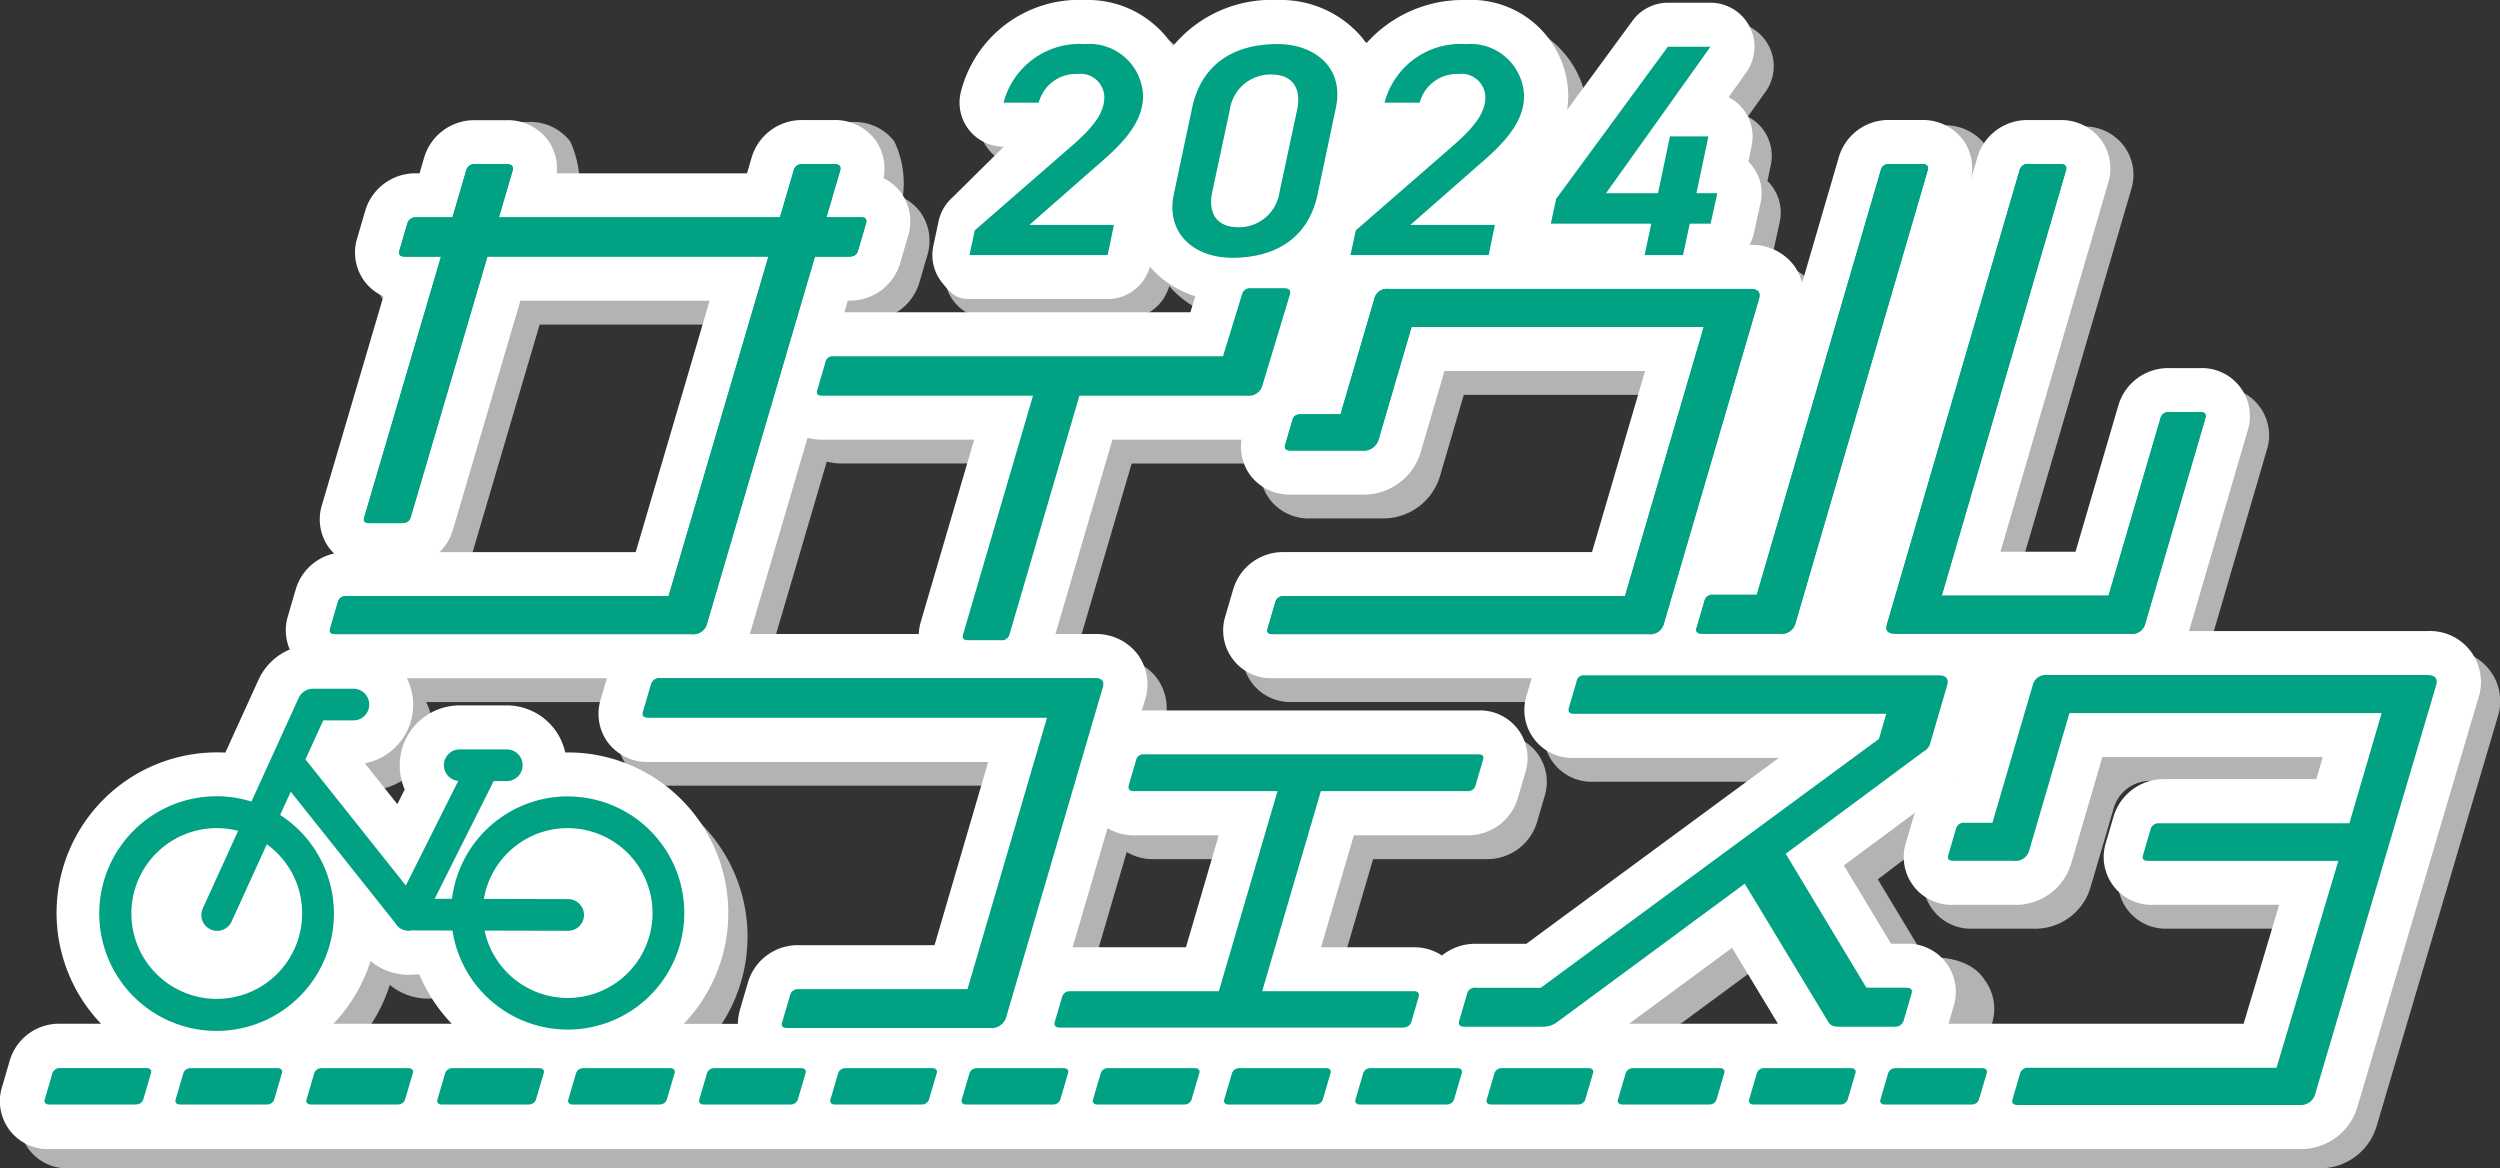
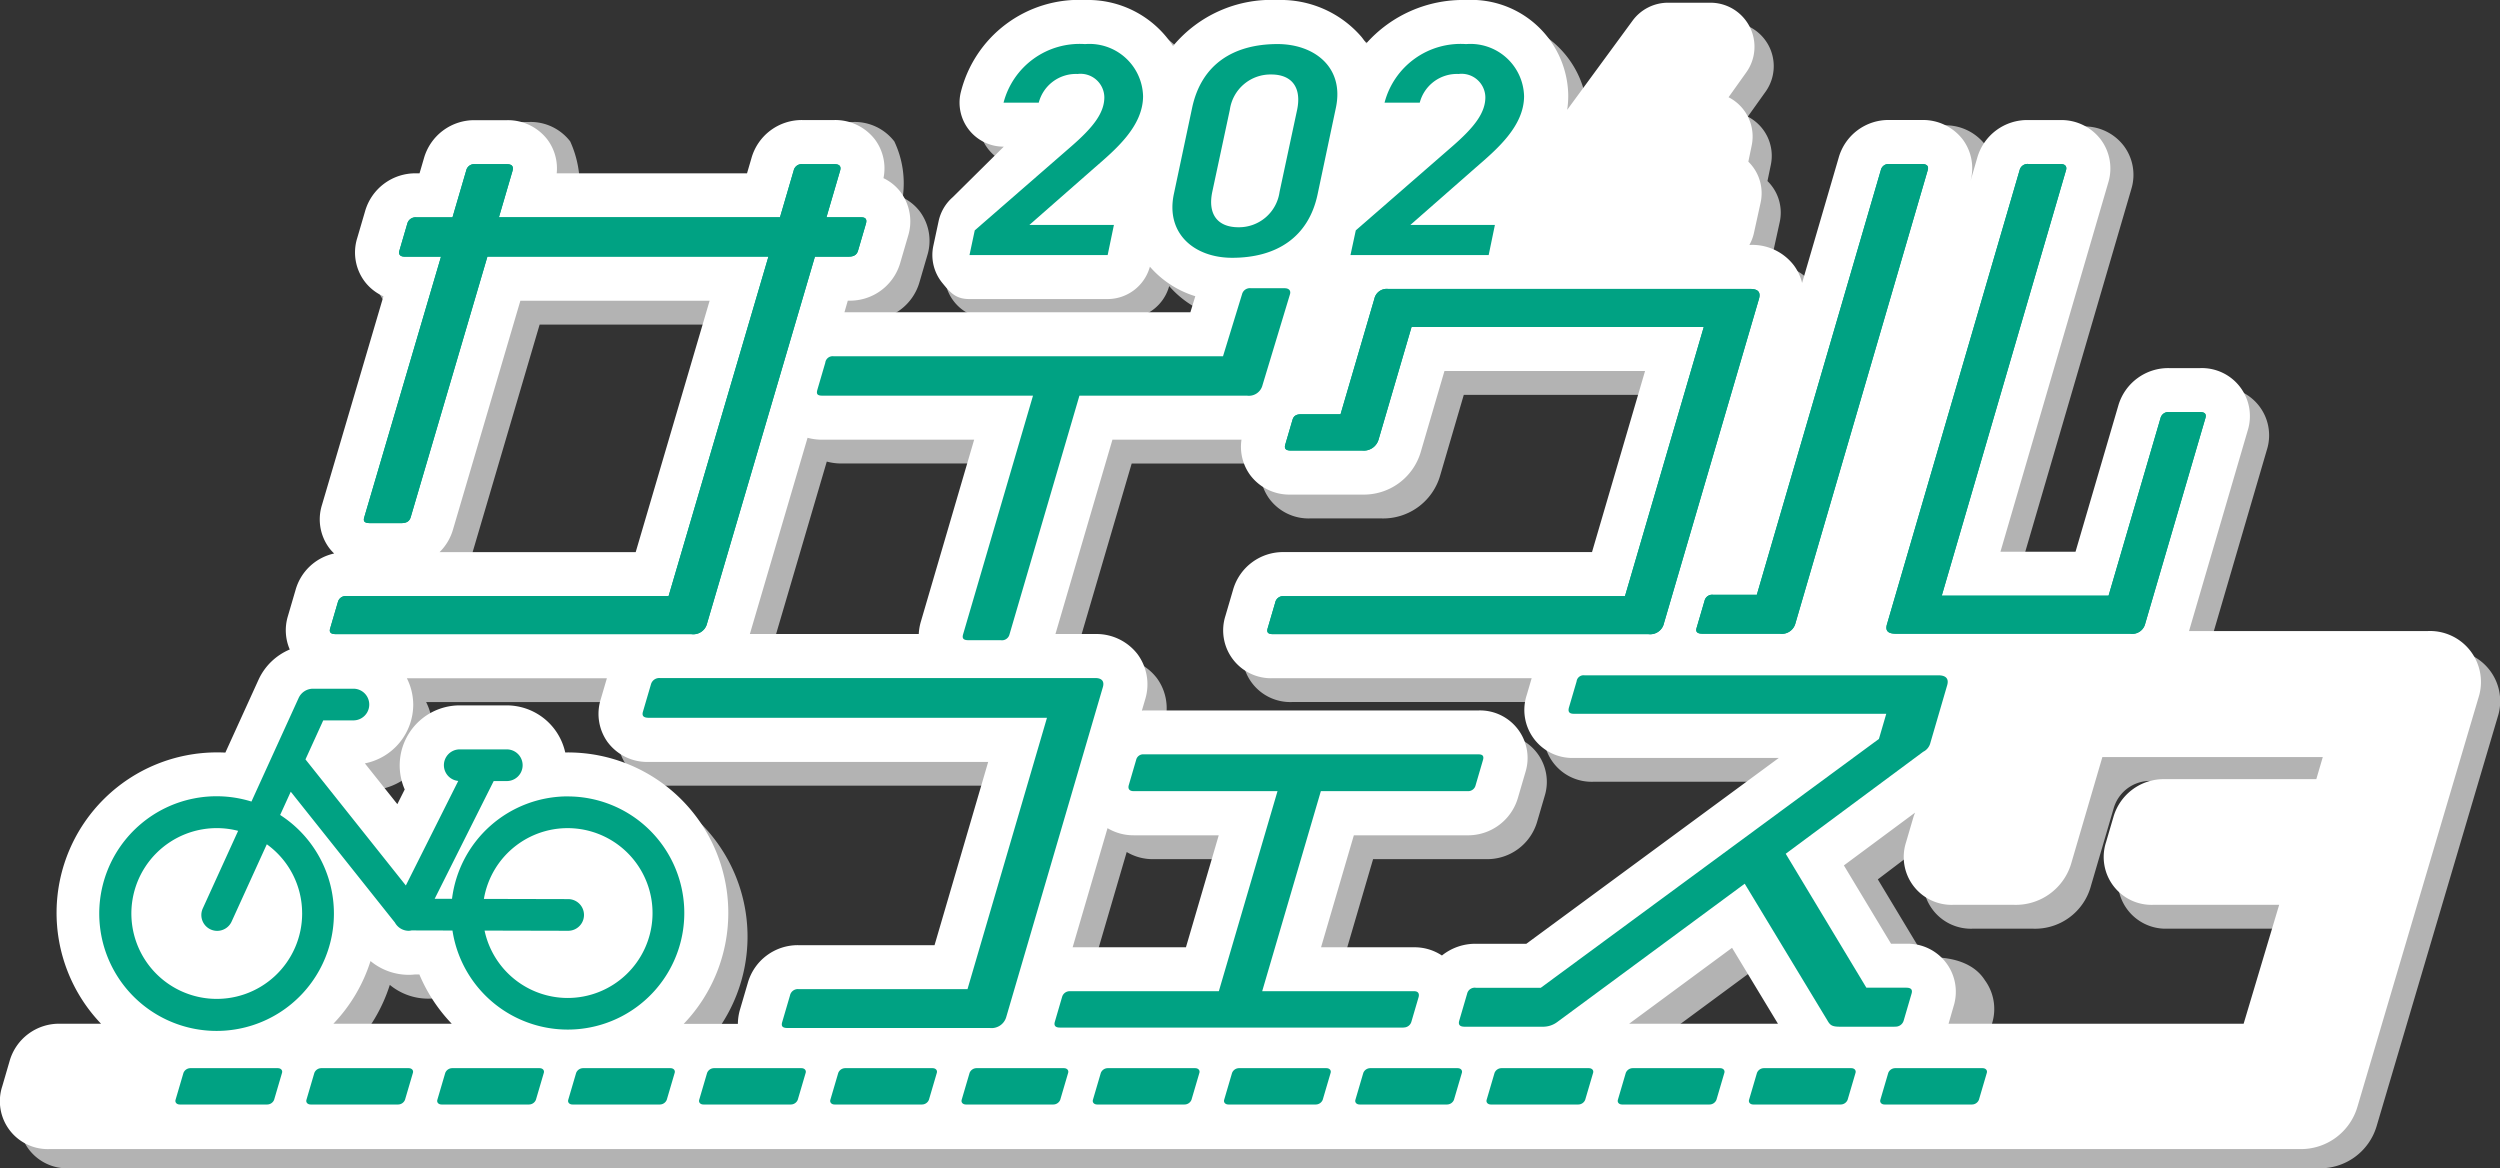
<svg xmlns="http://www.w3.org/2000/svg" id="グループ_40911" data-name="グループ 40911" width="149.153" height="69.703" viewBox="0 0 149.153 69.703">
  <rect x="0" y="0" width="149.153" height="69.703" fill="#333333" stroke="none" />
  <defs>
    <clipPath id="clip-path">
      <rect id="長方形_6137" data-name="長方形 6137" width="149.154" height="69.703" fill="none" />
    </clipPath>
  </defs>
  <g id="グループ_40910" data-name="グループ 40910" clip-path="url(#clip-path)">
    <path id="パス_48367" data-name="パス 48367" d="M122.729,16.1a4.884,4.884,0,0,0-.245-3.4,2.991,2.991,0,0,0-2.432-1.162H118.1a3.085,3.085,0,0,0-3.024,2.251L112.7,22.1a2.9,2.9,0,0,0-.492-1.052,3.126,3.126,0,0,0-2.6-1.217h-.053a2.614,2.614,0,0,0,.27-.708l.4-1.819a2.628,2.628,0,0,0-.522-2.208,2.665,2.665,0,0,0-.211-.232l.2-.964a2.627,2.627,0,0,0-1.373-2.88l1.06-1.486a2.628,2.628,0,0,0-2.14-4.153h-2.531a2.627,2.627,0,0,0-2.118,1.073l-3.9,5.318a5.714,5.714,0,0,0,.064-.828,5.785,5.785,0,0,0-6.088-5.725A7.712,7.712,0,0,0,86.7,7.807c-.089-.134-.18-.267-.282-.394a6.352,6.352,0,0,0-5.007-2.2A7.629,7.629,0,0,0,75.174,7.96a6.051,6.051,0,0,0-5.244-2.745A7.265,7.265,0,0,0,62.5,10.782a2.628,2.628,0,0,0,2.569,3.182h.012L61.62,16.973a2.631,2.631,0,0,0-.845,1.432l-.316,1.477a2.628,2.628,0,0,0,2.57,3.178h8.245a2.621,2.621,0,0,0,2.524-1.93,5.874,5.874,0,0,0,2.709,1.761l-.293.957H55.572l.2-.692h.042a3.121,3.121,0,0,0,3.084-2.25l.467-1.6a2.93,2.93,0,0,0-.43-2.609,2.8,2.8,0,0,0-1.036-.849A5.842,5.842,0,0,0,57.4,12.5a2.984,2.984,0,0,0-2.427-1.161H53.081a3.119,3.119,0,0,0-3.061,2.276l-.262,1.94H38.614a6.307,6.307,0,0,0-.552-3.056,2.979,2.979,0,0,0-2.423-1.16h-2.1a3.121,3.121,0,0,0-3.061,2.276l-.262,1.94h-.192a3.119,3.119,0,0,0-3.061,2.276l-.469,1.6A2.89,2.89,0,0,0,26.939,22a2.844,2.844,0,0,0,1.126.893L24.4,35.351a2.868,2.868,0,0,0,.43,2.551,2.737,2.737,0,0,0,.3.334,3.074,3.074,0,0,0-2.3,2.167l-.46,1.571a2.906,2.906,0,0,0,.111,1.989,3.574,3.574,0,0,0-1.861,1.8l-1.98,4.347q-.243-.013-.488-.012a9.573,9.573,0,0,0-6.928,16.193H8.81a3.065,3.065,0,0,0-3.054,2.25l-.429,1.468a2.859,2.859,0,0,0,2.834,3.754H142.369a3.513,3.513,0,0,0,3.47-2.526l7.218-24.395a3.041,3.041,0,0,0-3.041-3.984H135.789l3.5-11.963a2.866,2.866,0,0,0-2.843-3.725h-1.826a3.1,3.1,0,0,0-3.054,2.25l-2.549,8.705h-4.479l6.665-22.793a2.883,2.883,0,0,0-.447-2.563,2.953,2.953,0,0,0-2.4-1.164h-1.917a3.1,3.1,0,0,0-3.054,2.251Zm-75.2,7.326-4.411,15h-11.7a3.1,3.1,0,0,0,.8-1.347l4.02-13.651Zm25.3,31.894H77.9L75.943,62h-6.76l2.081-7.106a3.017,3.017,0,0,0,1.56.426m35.7,6.713,2.74,4.531h-8.881Zm13.563-10.072-.011,0,.016-.017ZM100.172,38.422H81.78A3.1,3.1,0,0,0,78.749,40.7L78.3,42.222a2.855,2.855,0,0,0,2.844,3.723H96.572l-.293,1a2.863,2.863,0,0,0,2.8,3.758h12.237L96.253,61.791h-3a3.18,3.18,0,0,0-2.036.7A2.95,2.95,0,0,0,89.567,62H84.006l1.957-6.68h6.8a3.1,3.1,0,0,0,2.993-2.25l.439-1.5a2.84,2.84,0,0,0-2.79-3.7H73.436c-.04,0-.078.008-.118.009l.194-.664a3.037,3.037,0,0,0-.452-2.7,3.1,3.1,0,0,0-2.519-1.205H68.16l3.4-11.592h7.7a2.853,2.853,0,0,0,.53,2.124,2.909,2.909,0,0,0,2.406,1.15h4.261a3.539,3.539,0,0,0,3.5-2.533l1.417-4.839h11.962ZM60.129,42.577a3.169,3.169,0,0,0-.124.732H49.928L53.37,31.6a3.3,3.3,0,0,0,.878.114h9.061Zm-18.667,7.2A2.941,2.941,0,0,0,43.9,50.936H64.147l-3.2,10.933H52.829a3.1,3.1,0,0,0-3.03,2.276l-.461,1.573a3.142,3.142,0,0,0-.124.845h-3.23a9.573,9.573,0,0,0-6.928-16.193H37.911c-.351-1.6-.781-2.807-2.489-2.807H32.609a3.582,3.582,0,0,0-3.273,5.016l-.617.992-1.937-2.433a3.867,3.867,0,0,0,3.062-3.621,3.528,3.528,0,0,0-.379-1.57H41.4l-.37,1.264a2.892,2.892,0,0,0,.435,2.571M27.3,62.821a3.582,3.582,0,0,0,2.281.822,3.13,3.13,0,0,0,.367-.022h.267a9.625,9.625,0,0,0,1.932,2.94H25.081A9.586,9.586,0,0,0,27.3,62.821m95.293,3.336.3-1.041a2.9,2.9,0,0,0-.433-2.577c-1.038-1.639-3.57-1.339-3.57-1.339l-2.814-4.674,3.374-2.557c-.031.083-.067.163-.093.251l-.447,1.525a2.854,2.854,0,0,0,2.843,3.723h3.561a3.45,3.45,0,0,0,3.479-2.559l1.356-4.631a2.261,2.261,0,0,1,2.17-1.626h11.456l-.386,1.318H134a3.121,3.121,0,0,0-3.023,2.25l-.445,1.518a2.855,2.855,0,0,0,2.841,3.729h7.8l-2.12,7.094Z" transform="translate(-4.043 -4.062)" fill="#b3b3b3" />
    <path id="パス_48368" data-name="パス 48368" d="M117.538,10.883A2.883,2.883,0,0,0,117.1,8.32a2.992,2.992,0,0,0-2.432-1.162h-1.947a3.085,3.085,0,0,0-3.024,2.252l-2.182,7.47a2.906,2.906,0,0,0-.492-1.052,3.127,3.127,0,0,0-2.6-1.217h-.052a2.624,2.624,0,0,0,.27-.708l.4-1.819a2.628,2.628,0,0,0-.522-2.208,2.6,2.6,0,0,0-.211-.232l.2-.964A2.628,2.628,0,0,0,103.128,5.8l1.059-1.486a2.628,2.628,0,0,0-2.14-4.153H99.517A2.626,2.626,0,0,0,97.4,1.234L93.5,6.552a5.738,5.738,0,0,0,.064-.827A5.785,5.785,0,0,0,87.472,0a7.712,7.712,0,0,0-5.962,2.593c-.09-.134-.18-.267-.282-.393A6.351,6.351,0,0,0,76.22,0a7.629,7.629,0,0,0-6.236,2.745A6.051,6.051,0,0,0,64.739,0a7.265,7.265,0,0,0-7.432,5.567,2.627,2.627,0,0,0,2.568,3.182h.012l-3.039,3.009A2.63,2.63,0,0,0,56,13.189l-.316,1.477a2.628,2.628,0,0,0,.526,2.2c.5.617.831.975,1.625.975h8.245a2.621,2.621,0,0,0,2.524-1.931,5.872,5.872,0,0,0,2.709,1.761l-.293.957H50.381l.2-.692h.043a3.121,3.121,0,0,0,3.084-2.25l.467-1.6a2.93,2.93,0,0,0-.43-2.609,2.8,2.8,0,0,0-1.036-.849,2.887,2.887,0,0,0-.508-2.306,2.984,2.984,0,0,0-2.427-1.161H47.891A3.119,3.119,0,0,0,44.83,9.444l-.262.895H33.214a2.879,2.879,0,0,0-.552-2.01,2.979,2.979,0,0,0-2.423-1.16H28.353a3.121,3.121,0,0,0-3.061,2.276l-.262.895h-.192a3.119,3.119,0,0,0-3.061,2.276l-.469,1.6a2.889,2.889,0,0,0,.442,2.568,2.845,2.845,0,0,0,1.126.893L19.206,30.135a2.87,2.87,0,0,0,.43,2.552,2.76,2.76,0,0,0,.3.334,3.073,3.073,0,0,0-2.3,2.167l-.46,1.571a2.9,2.9,0,0,0,.111,1.989,3.573,3.573,0,0,0-1.861,1.8L13.445,44.9q-.243-.013-.488-.012A9.573,9.573,0,0,0,6.029,61.077H3.619a3.065,3.065,0,0,0-3.053,2.25L.137,64.8a2.859,2.859,0,0,0,2.834,3.754H137.179a3.513,3.513,0,0,0,3.469-2.526l7.218-24.395a3.041,3.041,0,0,0-3.041-3.984H130.6l3.5-11.963a2.866,2.866,0,0,0-2.843-3.725h-1.826a3.1,3.1,0,0,0-3.054,2.25l-2.549,8.705h-4.479l6.434-22.028a2.884,2.884,0,0,0-.447-2.563,2.953,2.953,0,0,0-2.4-1.163h-1.917a3.1,3.1,0,0,0-3.054,2.251M42.337,17.94l-4.411,15h-11.7a3.1,3.1,0,0,0,.8-1.347l4.02-13.651Zm25.3,31.894h5.074l-1.956,6.68h-6.76l2.081-7.106a3.018,3.018,0,0,0,1.56.426m35.7,6.713,2.74,4.531H97.193ZM116.9,46.475l-.011,0,.016-.018ZM94.981,32.937H76.59a3.1,3.1,0,0,0-3.031,2.275l-.447,1.525a2.855,2.855,0,0,0,2.844,3.724H91.381l-.293,1a2.863,2.863,0,0,0,2.8,3.758h12.237L91.063,56.306h-3a3.18,3.18,0,0,0-2.036.7,2.949,2.949,0,0,0-1.647-.491H78.815l1.957-6.68h6.8a3.1,3.1,0,0,0,2.993-2.25l.439-1.5a2.84,2.84,0,0,0-2.79-3.7H68.245c-.04,0-.078.008-.119.009l.195-.664a3.036,3.036,0,0,0-.452-2.7,3.1,3.1,0,0,0-2.519-1.205H62.969l3.4-11.593h7.7a2.854,2.854,0,0,0,.529,2.124A2.911,2.911,0,0,0,77,29.506h4.261a3.539,3.539,0,0,0,3.5-2.533l1.417-4.839H98.146ZM54.938,37.092a3.169,3.169,0,0,0-.124.732H44.738L48.18,26.118a3.3,3.3,0,0,0,.878.114h9.061ZM36.271,44.3a2.941,2.941,0,0,0,2.438,1.156H58.956l-3.2,10.933H47.638a3.1,3.1,0,0,0-3.03,2.276l-.461,1.573a3.139,3.139,0,0,0-.124.845h-3.23a9.573,9.573,0,0,0-6.928-16.193h-.143a3.579,3.579,0,0,0-3.49-2.807H27.419a3.582,3.582,0,0,0-3.273,5.016l-.44.877-1.937-2.433a3.579,3.579,0,0,0,2.885-3.506,3.531,3.531,0,0,0-.379-1.57H36.207l-.37,1.264a2.891,2.891,0,0,0,.434,2.571M22.105,57.336a3.579,3.579,0,0,0,2.281.822,3.136,3.136,0,0,0,.367-.022h.267a9.627,9.627,0,0,0,1.932,2.94H19.891a9.589,9.589,0,0,0,2.215-3.741m94.147,3.741.3-1.041a2.866,2.866,0,0,0-2.841-3.73h-.889l-2.814-4.674,4.246-3.149c-.031.084-.067.164-.093.251l-.447,1.525a2.854,2.854,0,0,0,2.843,3.723h3.561a3.45,3.45,0,0,0,3.479-2.559l1.832-6.256h13.15l-.386,1.318h-9.078a3.121,3.121,0,0,0-3.024,2.25l-.445,1.518a2.855,2.855,0,0,0,2.841,3.729h7.49l-2.12,7.094Z" transform="translate(0 0.001)" fill="#fff" />
    <path id="パス_48369" data-name="パス 48369" d="M269.843,24.474H261.6L261.914,23l5.754-5.007c1.285-1.117,1.977-1.981,1.977-2.936a1.42,1.42,0,0,0-1.6-1.387,2.289,2.289,0,0,0-2.313,1.711h-2.1a4.688,4.688,0,0,1,4.864-3.494,3.2,3.2,0,0,1,3.46,3.1c0,1.819-1.661,3.206-2.906,4.287l-3.875,3.4h5.042Z" transform="translate(-203.759 -9.256)" fill="#00a283" />
    <path id="パス_48370" data-name="パス 48370" d="M325.024,20.836c-.534,2.557-2.432,3.8-5.1,3.8-2.254,0-3.974-1.441-3.479-3.8l1.088-5.133c.554-2.63,2.491-3.818,5.1-3.818,2.175,0,3.994,1.369,3.48,3.8ZM322.257,13.7a2.447,2.447,0,0,0-2.472,2.107l-1.048,4.9c-.277,1.333.317,2.107,1.563,2.107a2.442,2.442,0,0,0,2.452-2.107l1.048-4.9c.277-1.333-.316-2.107-1.542-2.107" transform="translate(-246.412 -9.256)" fill="#00a283" />
    <path id="パス_48371" data-name="パス 48371" d="M372.661,24.474h-8.245L364.733,23l5.753-5.007c1.285-1.117,1.977-1.981,1.977-2.936a1.42,1.42,0,0,0-1.6-1.387,2.289,2.289,0,0,0-2.314,1.711h-2.1a4.688,4.688,0,0,1,4.864-3.494,3.2,3.2,0,0,1,3.46,3.1c0,1.819-1.661,3.206-2.907,4.287l-3.875,3.4h5.042Z" transform="translate(-283.845 -9.256)" fill="#00a283" />
-     <path id="パス_48372" data-name="パス 48372" d="M428.048,12.616l-6.228,8.736h3.1l.711-3.386h2.294l-.712,3.386h1.246l-.4,1.819h-1.246l-.4,1.873h-2.293l.395-1.873h-5.991l.317-1.477,6.663-9.077Z" transform="translate(-326 -9.827)" fill="#00a283" />
    <path id="パス_48373" data-name="パス 48373" d="M119.949,49.825H117.94L111.507,71.7a.844.844,0,0,1-.95.644H89.345c-.274,0-.4-.1-.328-.335l.461-1.573a.483.483,0,0,1,.532-.361h19.2l5.957-20.253H98.4L93.826,65.361c-.075.258-.258.361-.562.361H91.407c-.3,0-.434-.077-.358-.335l4.583-15.562H93.471c-.274,0-.388-.129-.321-.361l.468-1.6a.513.513,0,0,1,.539-.387h2.161l.815-2.784a.492.492,0,0,1,.539-.387h1.887c.3,0,.419.129.336.412l-.808,2.758h16.769l.815-2.784a.492.492,0,0,1,.539-.387H119.1q.457,0,.343.387l-.815,2.784H120.7c.274,0,.358.129.282.387l-.468,1.6c-.068.232-.228.361-.562.361" transform="translate(-69.321 -34.512)" fill="#00a283" />
    <path id="パス_48374" data-name="パス 48374" d="M364.721,98.563h-22.4c-.3,0-.4-.1-.321-.361l.446-1.521a.48.48,0,0,1,.509-.386h20.36l4.7-16.059H350.581l-1.971,6.728a.918.918,0,0,1-.98.644h-4.261c-.274,0-.4-.1-.321-.361l.43-1.469c.068-.232.22-.335.524-.335h2.343l2.016-6.883a.754.754,0,0,1,.813-.593h21.608c.456,0,.647.18.526.593l-5.663,19.333a.841.841,0,0,1-.927.67" transform="translate(-266.366 -60.729)" fill="#00a283" />
    <path id="パス_48375" data-name="パス 48375" d="M462.7,72.284h-4.6c-.3,0-.426-.1-.358-.335l.476-1.624a.466.466,0,0,1,.532-.361h2.587l7.4-25.342a.469.469,0,0,1,.5-.361h1.948c.3,0,.419.129.351.361L463.648,71.64a.845.845,0,0,1-.95.644m20.908,0H469.638c-.487,0-.647-.18-.534-.567l7.914-27.094a.483.483,0,0,1,.532-.361h1.917c.274,0,.381.154.32.361l-7.416,25.393h9.952l3.1-10.595a.485.485,0,0,1,.532-.361h1.826c.3,0,.388.129.32.361l-3.586,12.244a.8.8,0,0,1-.912.619" transform="translate(-356.524 -34.476)" fill="#00a283" />
    <path id="パス_48376" data-name="パス 48376" d="M119.949,49.825H117.94L111.507,71.7a.844.844,0,0,1-.95.644H89.345c-.274,0-.4-.1-.328-.335l.461-1.573a.483.483,0,0,1,.532-.361h19.2l5.957-20.253H98.4L93.826,65.361c-.075.258-.258.361-.562.361H91.407c-.3,0-.434-.077-.358-.335l4.583-15.562H93.471c-.274,0-.388-.129-.321-.361l.468-1.6a.513.513,0,0,1,.539-.387h2.161l.815-2.784a.492.492,0,0,1,.539-.387h1.887c.3,0,.419.129.336.412l-.808,2.758h16.769l.815-2.784a.492.492,0,0,1,.539-.387H119.1q.457,0,.343.387l-.815,2.784H120.7c.274,0,.358.129.282.387l-.468,1.6c-.068.232-.228.361-.562.361" transform="translate(-69.321 -34.512)" fill="#00a283" />
    <path id="パス_48377" data-name="パス 48377" d="M246.079,84.193H236.1l-4.168,14.229a.466.466,0,0,1-.532.361h-1.917c-.3,0-.4-.1-.32-.361l4.168-14.229H220.758c-.3,0-.366-.1-.29-.361l.468-1.6a.443.443,0,0,1,.509-.387h23.221l1.135-3.7a.483.483,0,0,1,.532-.361h2.009c.243,0,.388.129.32.361l-1.641,5.427a.837.837,0,0,1-.942.619" transform="translate(-171.7 -60.588)" fill="#00a283" />
    <path id="パス_48378" data-name="パス 48378" d="M364.721,98.563h-22.4c-.3,0-.4-.1-.321-.361l.446-1.521a.48.48,0,0,1,.509-.386h20.36l4.7-16.059H350.581l-1.971,6.728a.918.918,0,0,1-.98.644h-4.261c-.274,0-.4-.1-.321-.361l.43-1.469c.068-.232.22-.335.524-.335h2.343l2.016-6.883a.754.754,0,0,1,.813-.593h21.608c.456,0,.647.18.526.593l-5.663,19.333a.841.841,0,0,1-.927.67" transform="translate(-266.366 -60.729)" fill="#00a283" />
    <path id="パス_48379" data-name="パス 48379" d="M462.7,72.284h-4.6c-.3,0-.426-.1-.358-.335l.476-1.624a.466.466,0,0,1,.532-.361h2.587l7.4-25.342a.469.469,0,0,1,.5-.361h1.948c.3,0,.419.129.351.361L463.648,71.64a.845.845,0,0,1-.95.644m20.908,0H469.638c-.487,0-.647-.18-.534-.567l7.914-27.094a.483.483,0,0,1,.532-.361h1.917c.274,0,.381.154.32.361l-7.416,25.393h9.952l3.1-10.595a.485.485,0,0,1,.532-.361h1.826c.3,0,.388.129.32.361l-3.586,12.244a.8.8,0,0,1-.912.619" transform="translate(-356.524 -34.476)" fill="#00a283" />
    <path id="パス_48380" data-name="パス 48380" d="M194.109,203.843H182.047c-.3,0-.4-.1-.321-.361l.461-1.572a.479.479,0,0,1,.509-.387h10.084l4.741-16.188H173.766c-.3,0-.426-.1-.351-.361l.476-1.624a.513.513,0,0,1,.539-.386h25.976c.4,0,.548.206.45.541l-5.776,19.719a.913.913,0,0,1-.972.619" transform="translate(-135.057 -142.511)" fill="#00a283" />
    <path id="パス_48381" data-name="パス 48381" d="M305.382,219.89H284.87c-.274,0-.358-.129-.3-.335l.438-1.5a.47.47,0,0,1,.463-.335h8.887l3.5-11.935h-8.583c-.243,0-.358-.129-.29-.361l.438-1.5a.43.43,0,0,1,.463-.335H309.85c.243,0,.335.1.267.335l-.438,1.5a.457.457,0,0,1-.47.361h-8.765l-3.5,11.935h9.069c.244,0,.32.155.26.361l-.43,1.469a.473.473,0,0,1-.463.335" transform="translate(-221.64 -158.584)" fill="#00a283" />
    <path id="パス_48382" data-name="パス 48382" d="M419.663,203.221h-3.257c-.457,0-.586-.077-.747-.361l-4.941-8.171-11.181,8.249a1.407,1.407,0,0,1-.874.283h-4.656c-.3,0-.388-.129-.321-.361l.468-1.6a.466.466,0,0,1,.532-.361h3.865l20.174-14.848.438-1.5H400.517c-.3,0-.35-.155-.282-.387l.453-1.547a.418.418,0,0,1,.47-.361h21.112c.457,0,.64.206.527.593l-1,3.429a.81.81,0,0,1-.433.541l-8.2,6.083,4.812,7.991h2.374c.274,0,.4.1.32.361l-.468,1.6a.5.5,0,0,1-.531.361" transform="translate(-306.626 -141.966)" fill="#00a283" />
-     <path id="パス_48383" data-name="パス 48383" d="M546.6,207.8H529.815c-.3,0-.4-.1-.312-.386l.43-1.47a.466.466,0,0,1,.531-.361h14.774l3.69-12.349H537.6c-.3,0-.4-.1-.32-.361l.445-1.521a.489.489,0,0,1,.5-.361h11.361l1.925-6.573H532.885l-2.386,8.145a.853.853,0,0,1-.957.67h-3.561c-.3,0-.4-.1-.32-.361l.445-1.521a.476.476,0,0,1,.539-.387h1.644l2.409-8.223a.784.784,0,0,1,.843-.593h22.7c.456,0,.639.206.519.619l-7.216,24.387a.884.884,0,0,1-.95.644" transform="translate(-409.419 -141.875)" fill="#00a283" />
    <path id="パス_48384" data-name="パス 48384" d="M55,192.256a6.965,6.965,0,0,0-6.9,6.112l-1.036,0,3.522-7.026h.782a.945.945,0,1,0,0-1.89H48.552a.943.943,0,0,0-.08,1.882l-3.127,6.238-5.988-7.523,1.06-2.327h1.8a.945.945,0,0,0,0-1.89H39.809a.945.945,0,0,0-.86.553l-2.815,6.18a7,7,0,1,0,1.712.8l.633-1.388,6.214,7.807a.943.943,0,0,0,.827.492.927.927,0,0,0,.165-.023l2.442.006a6.955,6.955,0,1,0,6.871-8m-15.84,6.959a5.094,5.094,0,1,1-3.819-4.906l-2.109,4.63a.945.945,0,1,0,1.72.784l2.1-4.612a5.06,5.06,0,0,1,2.107,4.1M55,204.283a5.076,5.076,0,0,1-4.958-4.02l4.987.012h0a.945.945,0,0,0,0-1.89l-5.027-.012A5.066,5.066,0,1,1,55,204.283" transform="translate(-21.132 -144.743)" fill="#00a283" />
    <path id="パス_48385" data-name="パス 48385" d="M512.827,290.383h-5.209c-.185,0-.3-.127-.252-.284l.47-1.6a.448.448,0,0,1,.419-.284h5.209c.185,0,.3.127.252.284l-.47,1.6a.449.449,0,0,1-.419.284" transform="translate(-395.181 -224.487)" fill="#00a283" />
    <path id="パス_48386" data-name="パス 48386" d="M477.413,290.383H472.2c-.185,0-.3-.127-.252-.284l.47-1.6a.448.448,0,0,1,.419-.284h5.209c.185,0,.3.127.252.284l-.47,1.6a.448.448,0,0,1-.418.284" transform="translate(-367.596 -224.487)" fill="#00a283" />
    <path id="パス_48387" data-name="パス 48387" d="M442,290.383H436.79c-.185,0-.3-.127-.252-.284l.47-1.6a.448.448,0,0,1,.419-.284h5.209c.185,0,.3.127.252.284l-.47,1.6a.448.448,0,0,1-.418.284" transform="translate(-340.012 -224.487)" fill="#00a283" />
    <path id="パス_48388" data-name="パス 48388" d="M406.585,290.383h-5.209c-.185,0-.3-.127-.252-.284l.47-1.6a.448.448,0,0,1,.419-.284h5.209c.185,0,.3.127.252.284l-.47,1.6a.448.448,0,0,1-.418.284" transform="translate(-312.428 -224.487)" fill="#00a283" />
    <path id="パス_48389" data-name="パス 48389" d="M371.171,290.383h-5.209c-.185,0-.3-.127-.252-.284l.47-1.6a.448.448,0,0,1,.419-.284h5.209c.185,0,.3.127.252.284l-.47,1.6a.448.448,0,0,1-.418.284" transform="translate(-284.844 -224.487)" fill="#00a283" />
    <path id="パス_48390" data-name="パス 48390" d="M335.756,290.383h-5.209c-.185,0-.3-.127-.252-.284l.47-1.6a.448.448,0,0,1,.419-.284h5.209c.185,0,.3.127.252.284l-.47,1.6a.448.448,0,0,1-.418.284" transform="translate(-257.259 -224.487)" fill="#00a283" />
    <path id="パス_48391" data-name="パス 48391" d="M300.342,290.383h-5.209c-.185,0-.3-.127-.252-.284l.47-1.6a.448.448,0,0,1,.419-.284h5.209c.185,0,.3.127.252.284l-.47,1.6a.448.448,0,0,1-.418.284" transform="translate(-229.675 -224.487)" fill="#00a283" />
    <path id="パス_48392" data-name="パス 48392" d="M264.928,290.383h-5.209c-.185,0-.3-.127-.252-.284l.47-1.6a.448.448,0,0,1,.419-.284h5.209c.185,0,.3.127.252.284l-.47,1.6a.448.448,0,0,1-.418.284" transform="translate(-202.091 -224.487)" fill="#00a283" />
    <path id="パス_48393" data-name="パス 48393" d="M229.514,290.383H224.3c-.185,0-.3-.127-.252-.284l.47-1.6a.448.448,0,0,1,.419-.284h5.209c.185,0,.3.127.252.284l-.47,1.6a.448.448,0,0,1-.418.284" transform="translate(-174.507 -224.487)" fill="#00a283" />
    <path id="パス_48394" data-name="パス 48394" d="M194.1,290.383h-5.209c-.185,0-.3-.127-.252-.284l.47-1.6a.448.448,0,0,1,.419-.284h5.209c.185,0,.3.127.252.284l-.47,1.6a.448.448,0,0,1-.418.284" transform="translate(-146.923 -224.487)" fill="#00a283" />
    <path id="パス_48395" data-name="パス 48395" d="M158.765,290.383h-5.209c-.185,0-.3-.127-.252-.284l.47-1.6a.448.448,0,0,1,.419-.284H159.4c.185,0,.3.127.252.284l-.47,1.6a.448.448,0,0,1-.418.284" transform="translate(-119.401 -224.487)" fill="#00a283" />
    <path id="パス_48396" data-name="パス 48396" d="M123.444,290.383h-5.209c-.185,0-.3-.127-.252-.284l.47-1.6a.448.448,0,0,1,.419-.284h5.209c.185,0,.3.127.252.284l-.47,1.6a.448.448,0,0,1-.418.284" transform="translate(-91.889 -224.487)" fill="#00a283" />
    <path id="パス_48397" data-name="パス 48397" d="M88.122,290.383H82.913c-.185,0-.3-.127-.252-.284l.47-1.6a.448.448,0,0,1,.419-.284h5.209c.185,0,.3.127.252.284l-.47,1.6a.448.448,0,0,1-.418.284" transform="translate(-64.377 -224.487)" fill="#00a283" />
    <path id="パス_48398" data-name="パス 48398" d="M52.8,290.383H47.592c-.185,0-.3-.127-.252-.284l.47-1.6a.448.448,0,0,1,.419-.284h5.209c.185,0,.3.127.252.284l-.47,1.6a.448.448,0,0,1-.418.284" transform="translate(-36.865 -224.487)" fill="#00a283" />
-     <path id="パス_48399" data-name="パス 48399" d="M17.479,290.383H12.27c-.185,0-.3-.127-.252-.284l.469-1.605a.449.449,0,0,1,.419-.283h5.209c.185,0,.3.127.252.284l-.47,1.6a.448.448,0,0,1-.418.284" transform="translate(-9.353 -224.487)" fill="#00a283" />
  </g>
</svg>